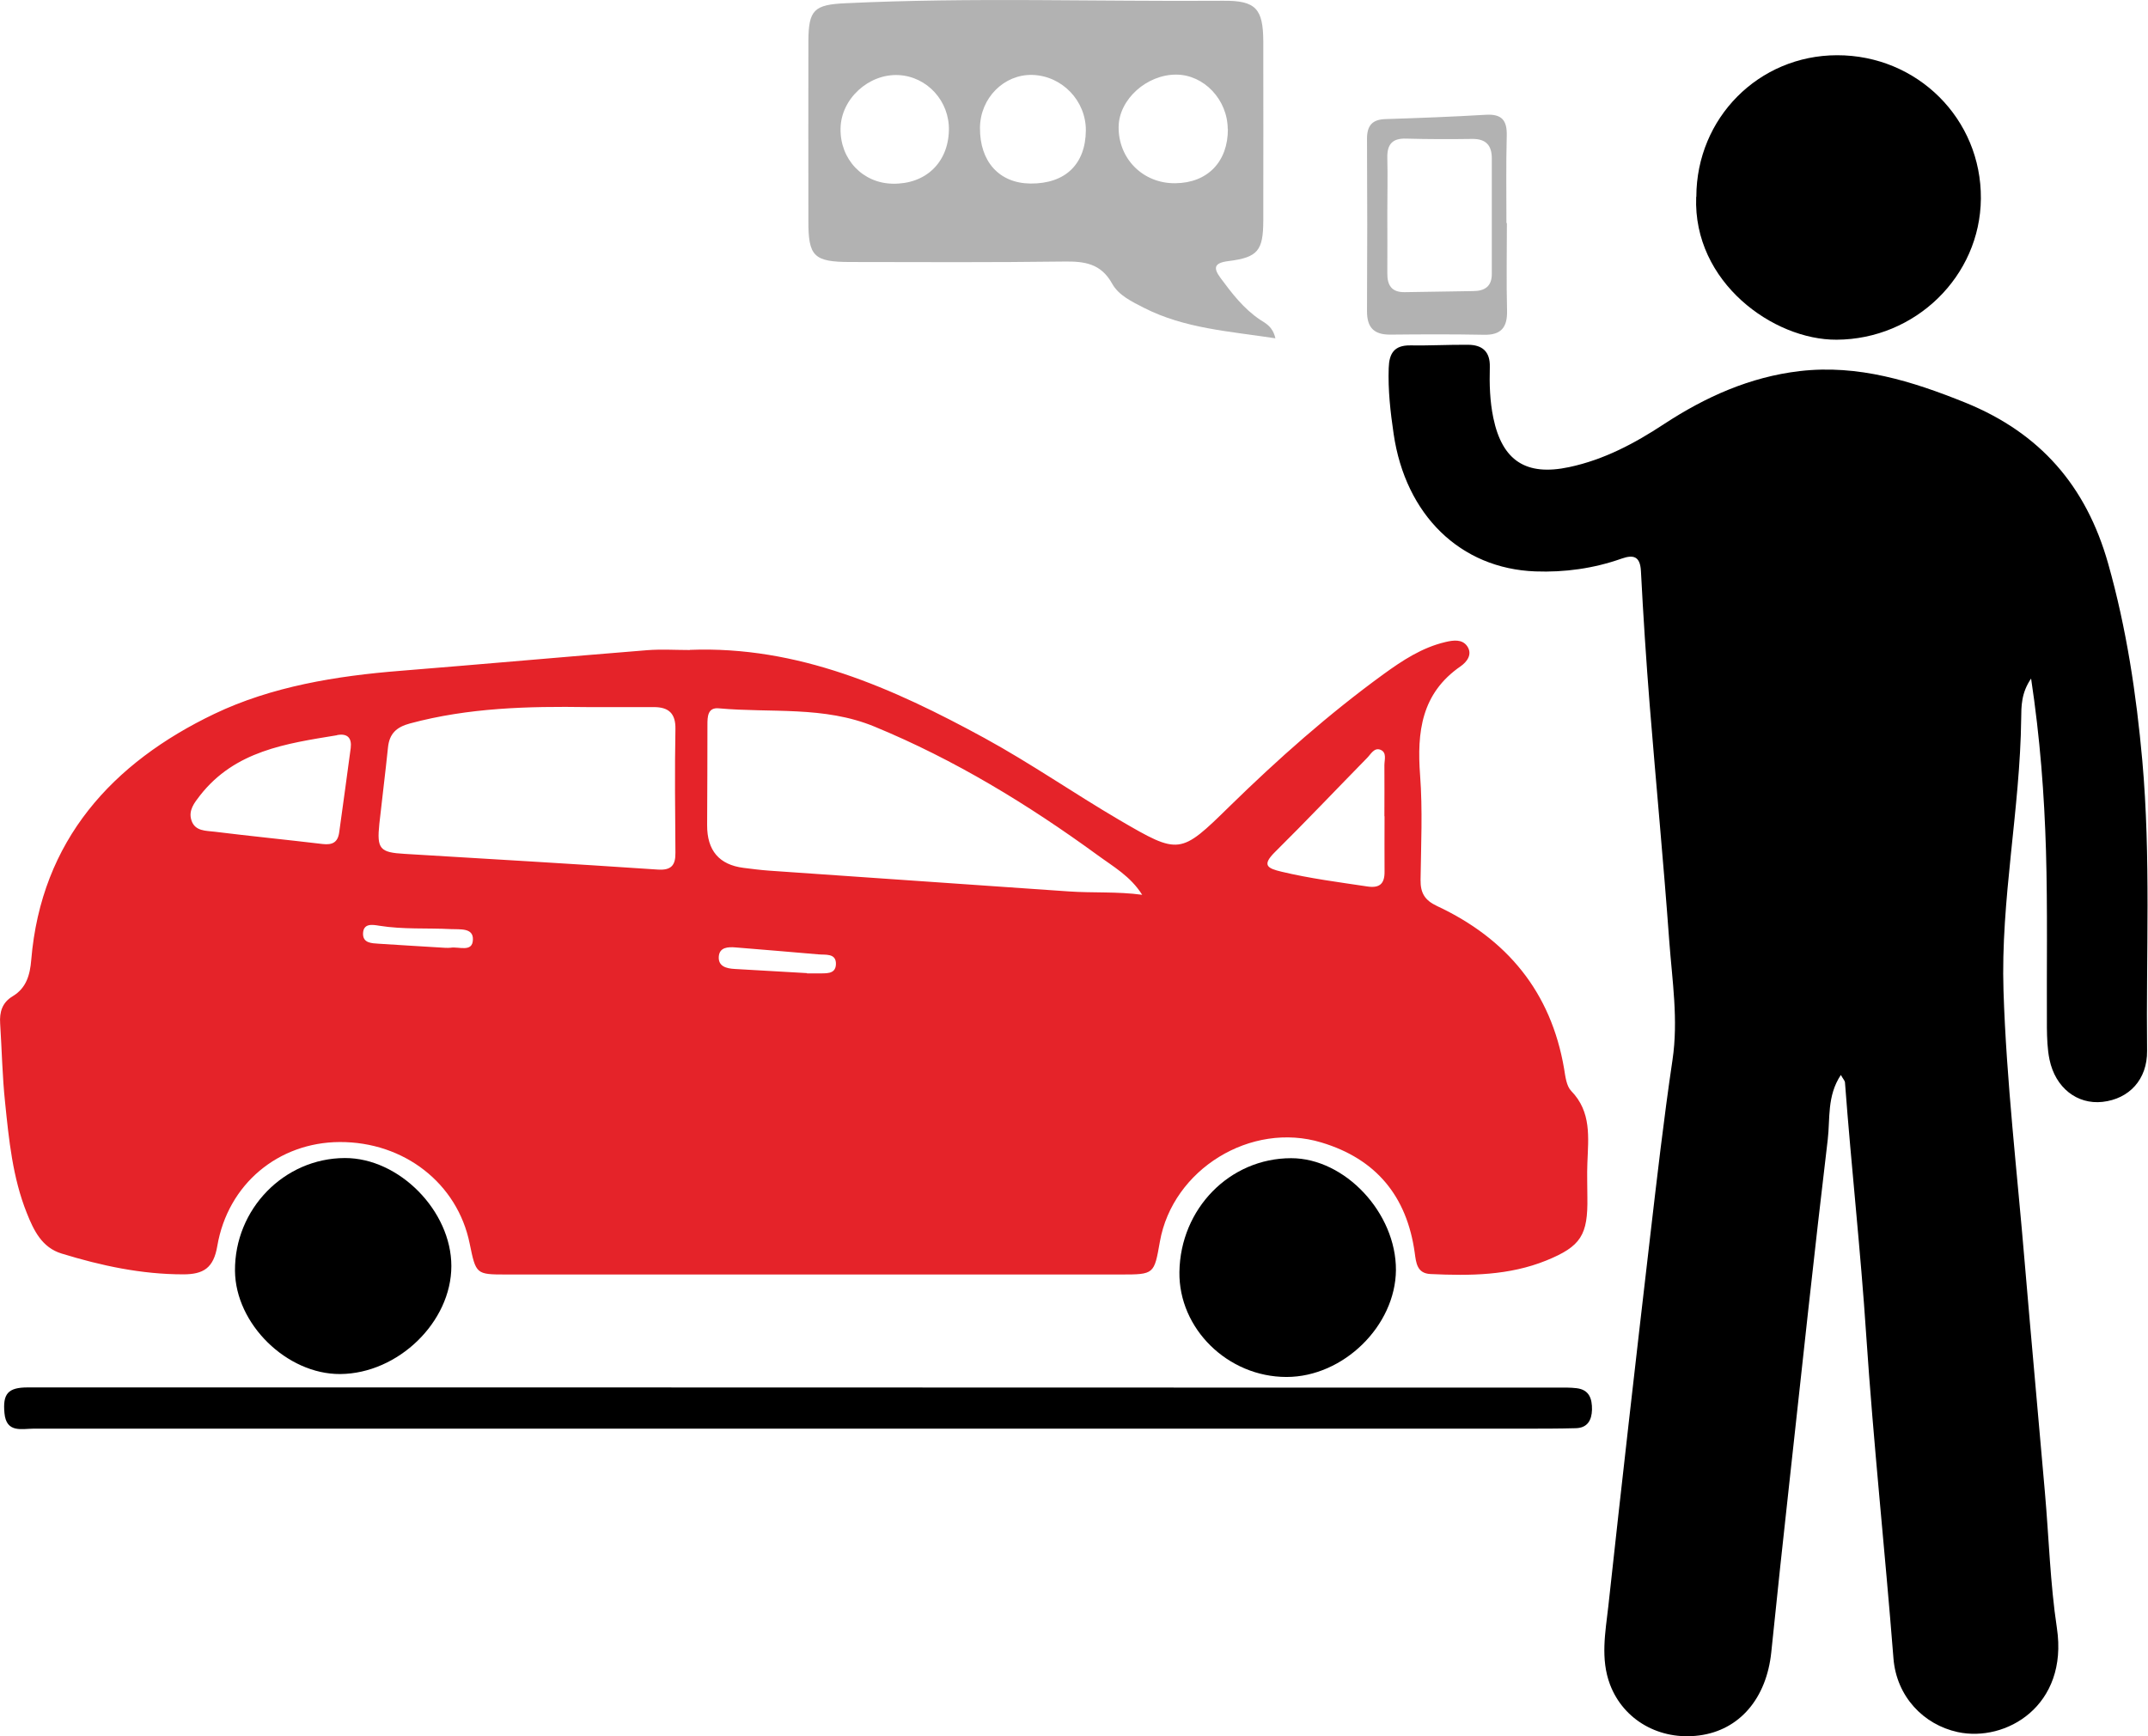
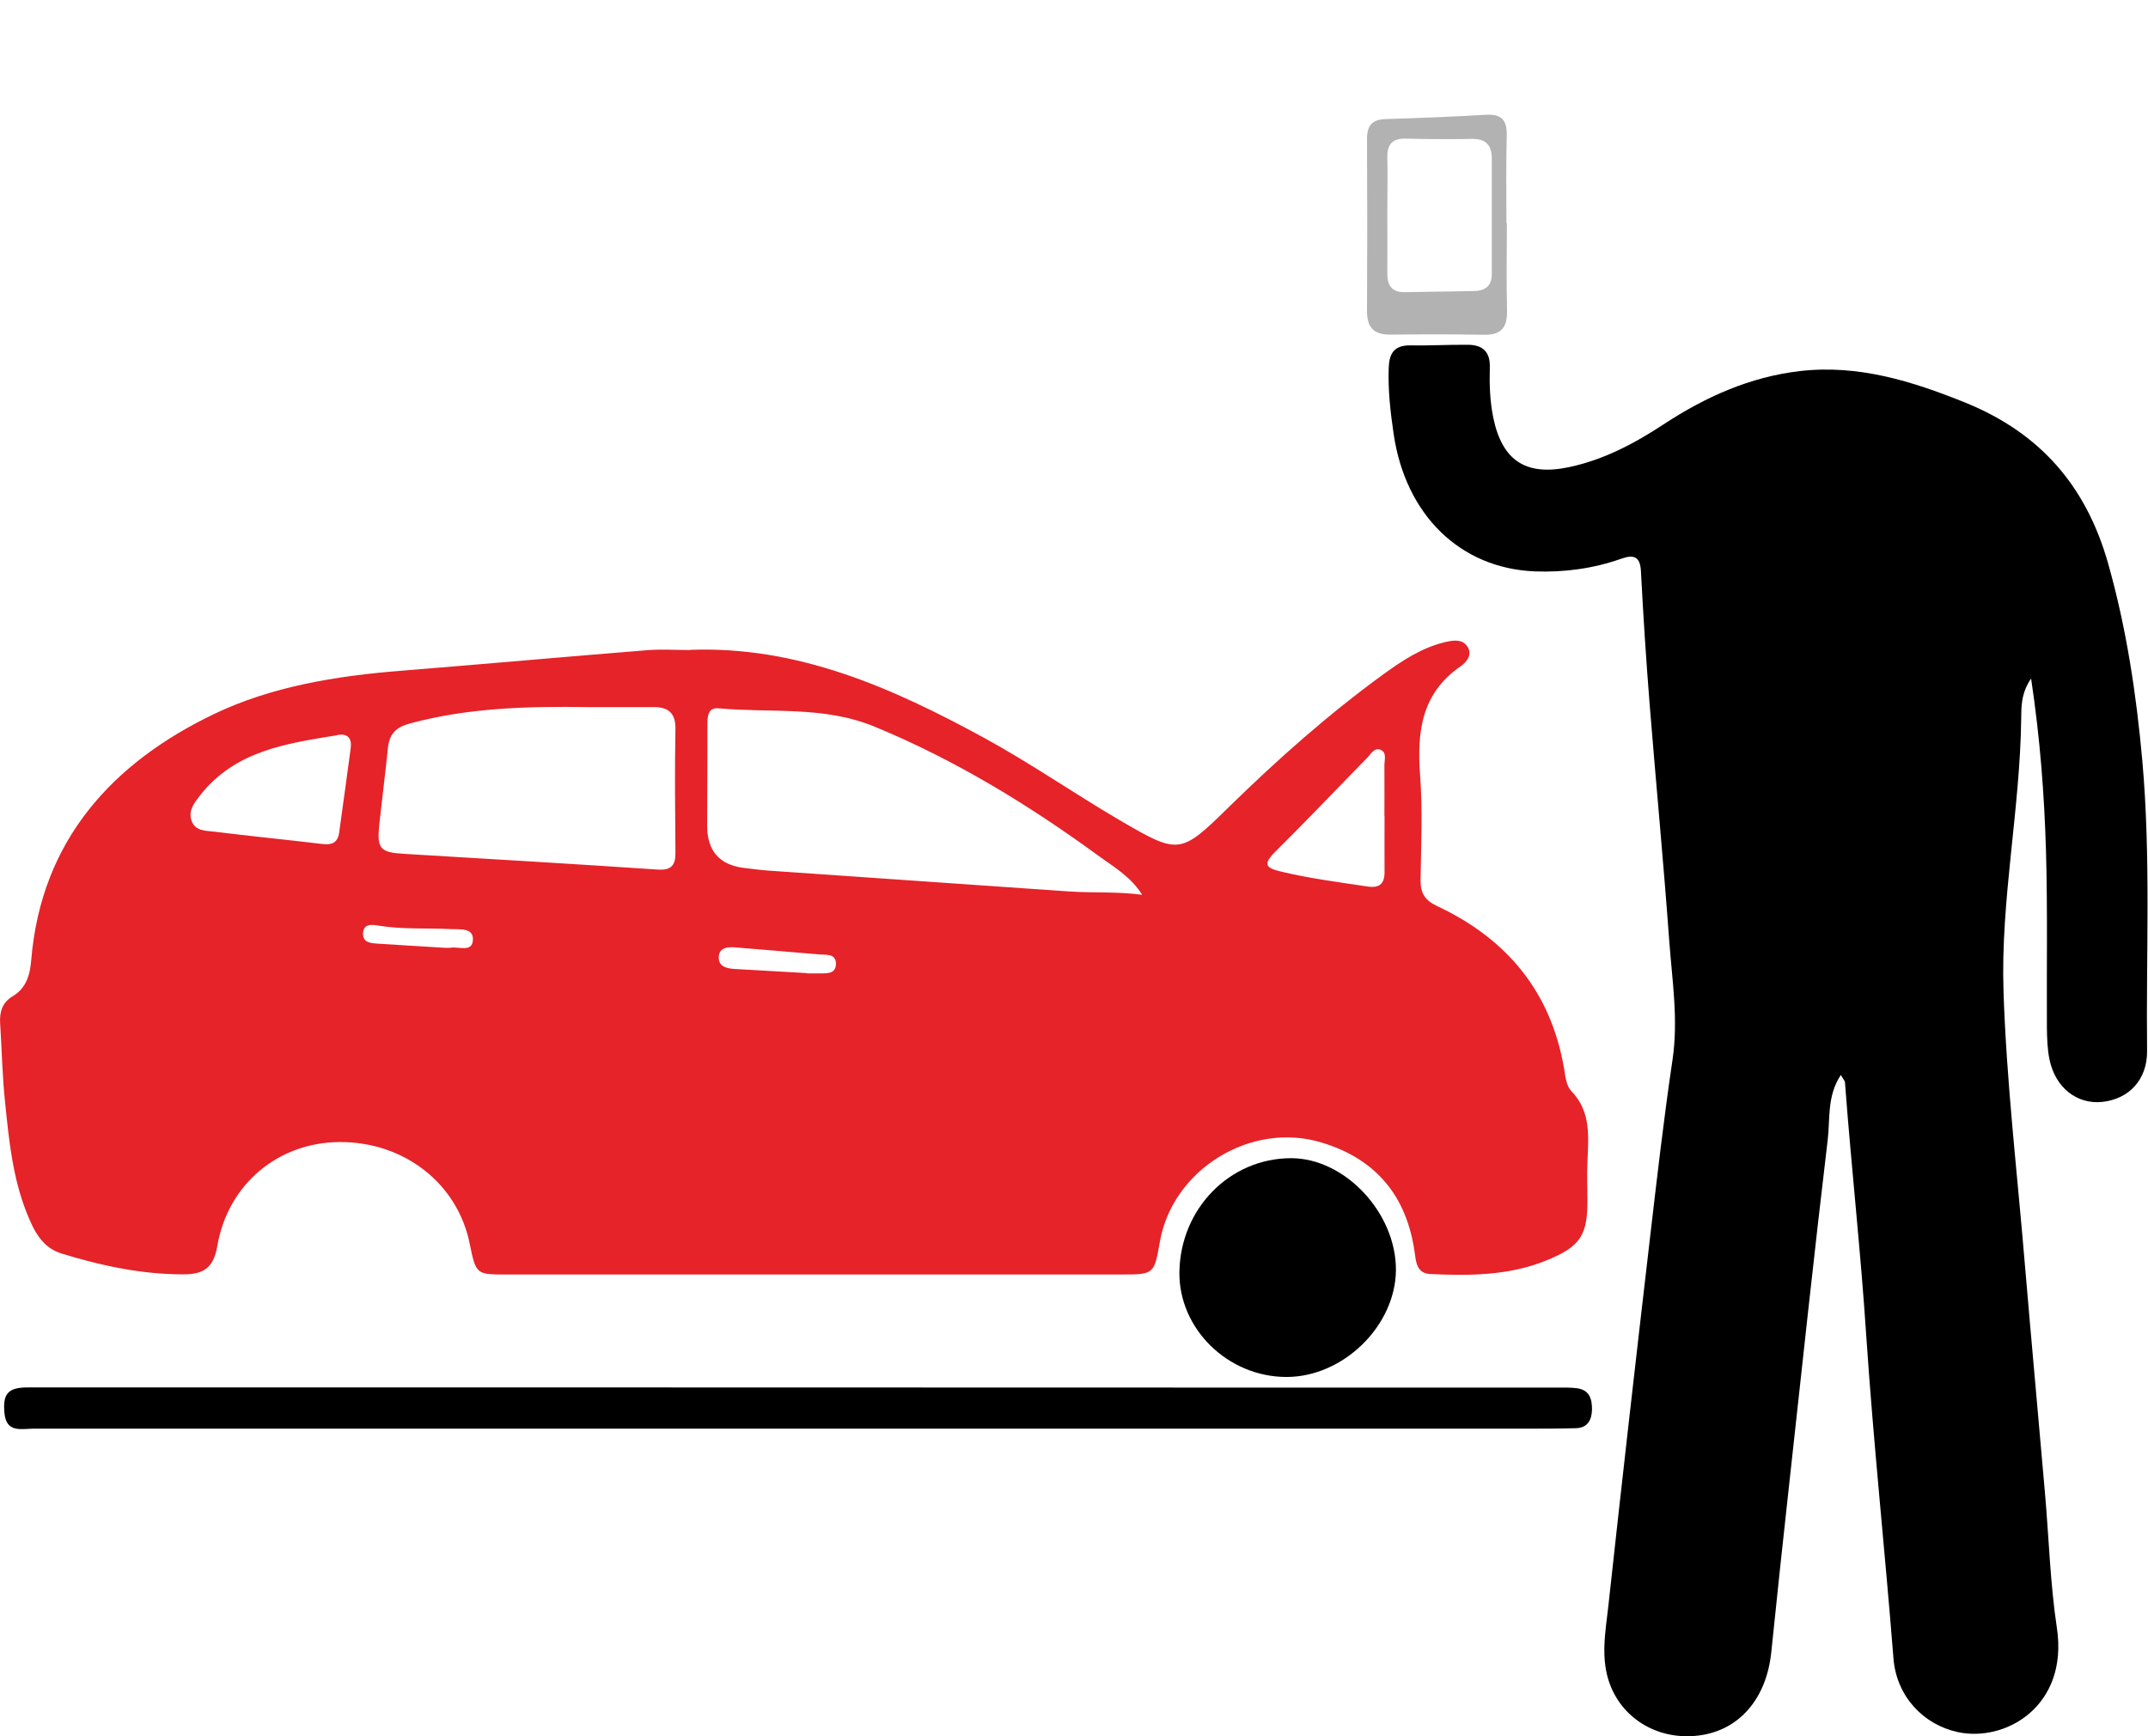
<svg xmlns="http://www.w3.org/2000/svg" id="Layer_1" data-name="Layer 1" viewBox="0 0 139.58 112.85">
  <defs>
    <style>      .cls-1 {        fill: #b2b2b2;      }      .cls-2 {        fill: #e52329;      }    </style>
  </defs>
  <path class="cls-2" d="m44.83,42.24c7.03-.27,13.18,2.48,19.14,5.73,3,1.64,5.82,3.6,8.77,5.33,3.89,2.27,3.95,2.26,7.16-.89,3.15-3.08,6.43-5.99,9.99-8.58,1.24-.9,2.51-1.74,4.04-2.1.51-.12,1.08-.2,1.41.27.37.54-.03,1.03-.43,1.31-2.55,1.76-2.84,4.27-2.63,7.08.17,2.26.06,4.53.03,6.8-.01.84.26,1.32,1.07,1.7,4.53,2.12,7.41,5.57,8.26,10.59.08.5.15,1.11.46,1.43,1.33,1.37,1.11,3.03,1.05,4.69-.03.74,0,1.48,0,2.22.04,2.45-.41,3.19-2.67,4.11-2.42.98-4.96,1-7.52.88-.88-.04-.94-.72-1.03-1.39-.51-3.66-2.5-6.09-6.06-7.16-4.58-1.39-9.67,1.74-10.5,6.45-.37,2.11-.37,2.13-2.51,2.13-13.33,0-26.65,0-39.98,0-1.95,0-1.95-.02-2.36-2.01-.79-3.91-4.26-6.62-8.45-6.6-3.97.02-7.26,2.72-7.95,6.76-.24,1.43-.9,1.84-2.21,1.84-2.72,0-5.33-.56-7.9-1.35-1.29-.39-1.82-1.51-2.27-2.64-.92-2.3-1.16-4.75-1.41-7.19-.18-1.7-.21-3.41-.32-5.12-.05-.75.13-1.37.82-1.78.88-.53,1.12-1.38,1.2-2.36.65-7.78,5.28-12.82,11.9-15.99,3.72-1.78,7.93-2.47,12.11-2.8,5.34-.43,10.68-.91,16.02-1.34.92-.07,1.85-.01,2.77-.01Zm29.39,15.92c-.76-1.21-1.88-1.83-2.9-2.58-4.53-3.3-9.28-6.2-14.49-8.35-3.29-1.36-6.74-.88-10.12-1.19-.73-.07-.74.55-.74,1.07-.01,2.17,0,4.34-.02,6.52q-.01,2.48,2.37,2.78c.55.07,1.1.14,1.65.18,6.49.45,12.98.9,19.47,1.35,1.58.11,3.17,0,4.78.22Zm-36.03-12.2c-3.88-.06-7.75.04-11.54,1.06-.9.24-1.35.67-1.44,1.58-.17,1.65-.38,3.3-.56,4.95-.17,1.63.03,1.86,1.65,1.95,5.48.33,10.96.65,16.44,1.02.88.06,1.16-.28,1.15-1.09-.02-2.68-.05-5.36,0-8.04.02-1.03-.45-1.43-1.4-1.43-1.43,0-2.86,0-4.3,0Zm-16.3,1.83c-3.3.54-6.62,1.01-8.89,3.91-.38.49-.77.98-.56,1.62.23.72.95.67,1.51.74,2.34.29,4.68.52,7.02.8.62.07.98-.1,1.07-.75.25-1.83.51-3.66.75-5.49.08-.65-.21-.97-.89-.84Zm68.07,5.27c0-1.11.01-2.22,0-3.32,0-.35.17-.82-.24-1-.42-.18-.64.28-.88.52-2,2.04-3.97,4.12-6,6.13-.85.85-.49,1.05.44,1.27,1.84.44,3.72.68,5.58.96.8.12,1.12-.19,1.11-.97-.01-1.2,0-2.4,0-3.6Zm-37.52,10.18s0,.02,0,.03c.23,0,.46,0,.69,0,.49-.02,1.17.1,1.19-.6.02-.74-.69-.59-1.16-.64-1.79-.16-3.58-.3-5.37-.45-.49-.04-1.02-.01-1.08.57-.06.66.48.8,1.03.83,1.56.09,3.13.18,4.69.27Zm-23.46-1.64c-.07,0,.12.02.3,0,.53-.09,1.43.33,1.45-.53.03-.78-.85-.65-1.42-.68-1.56-.08-3.12.03-4.67-.22-.43-.07-1.03-.18-1.05.51-.01.62.55.63,1.02.66,1.37.09,2.75.17,4.38.27Z" />
  <path d="m132,44.08c-.67.96-.65,1.85-.66,2.62-.07,5.92-1.34,11.79-1.15,17.7.19,5.9.89,11.79,1.38,17.68.42,4.97.88,9.94,1.31,14.91.26,2.94.34,5.91.78,8.83.76,5.06-3.32,7.44-6.45,6.76-2.21-.48-3.97-2.3-4.17-4.78-.55-7-1.3-13.98-1.77-21-.36-5.48-.97-10.95-1.38-16.43,0-.12-.12-.23-.27-.5-.91,1.37-.69,2.85-.85,4.19-.88,7.38-1.67,14.78-2.48,22.17-.41,3.72-.81,7.44-1.19,11.16-.31,3.01-2.07,5.07-4.68,5.41-2.57.34-4.92-.99-5.8-3.31-.63-1.67-.3-3.4-.11-5.08.87-7.99,1.78-15.98,2.71-23.96.45-3.86.89-7.71,1.46-11.55.39-2.61-.02-5.17-.21-7.74-.37-5.11-.86-10.22-1.27-15.33-.23-2.9-.42-5.81-.57-8.71-.05-.97-.49-1.08-1.26-.81-1.81.64-3.7.9-5.6.83-4.88-.18-8.44-3.67-9.21-8.94-.21-1.42-.37-2.84-.32-4.28.03-.94.35-1.48,1.39-1.47,1.25.02,2.5-.05,3.75-.04.93,0,1.46.43,1.43,1.45-.03,1.11,0,2.21.23,3.31.58,2.78,2.13,3.79,4.93,3.19,2.26-.48,4.25-1.54,6.15-2.79,2.7-1.77,5.59-3.07,8.83-3.45,3.8-.44,7.29.65,10.76,2.05,4.85,1.97,7.85,5.4,9.28,10.46,1.19,4.21,1.83,8.48,2.22,12.81.56,6.28.24,12.57.31,18.86.02,1.87-1.17,3.13-2.9,3.32-1.65.18-3.06-.92-3.44-2.75-.14-.67-.16-1.38-.17-2.07-.02-3.84.05-7.68-.06-11.52-.11-3.64-.38-7.28-.97-11.2Z" />
-   <path class="cls-1" d="m82.88,21.99c-2.99-.46-5.89-.63-8.54-1.98-.78-.4-1.65-.81-2.07-1.57-.73-1.32-1.8-1.46-3.14-1.44-4.62.06-9.24.04-13.86.03-2.4,0-2.75-.37-2.74-2.71,0-3.88-.01-7.76,0-11.65.01-2.03.37-2.37,2.43-2.46,8.17-.39,16.35-.1,24.53-.16,2.12-.02,2.59.52,2.6,2.65,0,3.88.01,7.76,0,11.65-.01,1.94-.35,2.38-2.26,2.62-.97.12-.99.46-.51,1.11.74,1,1.5,1.99,2.56,2.7.38.25.82.44,1,1.22Zm-3.1-13.6c-.01-1.91-1.54-3.53-3.34-3.54-1.93-.01-3.72,1.61-3.75,3.38-.03,2.09,1.59,3.71,3.69,3.68,2.09-.02,3.42-1.4,3.41-3.53Zm-21.77,3.55c2.13.04,3.6-1.36,3.65-3.46.05-1.9-1.41-3.51-3.28-3.6-1.94-.09-3.73,1.55-3.76,3.47-.04,2,1.44,3.56,3.39,3.59Zm12.55-3.46c.01-1.93-1.54-3.55-3.47-3.61-1.85-.05-3.39,1.5-3.41,3.43-.02,2.2,1.25,3.61,3.28,3.63,2.26.02,3.58-1.25,3.6-3.45Z" />
-   <path d="m110.23,12.79c.01-5.12,4.05-9.19,9.14-9.2,5.22-.01,9.39,4.14,9.35,9.32-.04,5.05-4.26,9.15-9.38,9.17-4.1.02-9.33-3.73-9.12-9.28Z" />
  <path d="m51.73,92.86c-16.52,0-33.03,0-49.55,0-.77,0-1.77.3-1.89-1.01-.12-1.26.23-1.67,1.51-1.67,26.14,0,52.28,0,78.42.01,6.99,0,13.99,0,20.98,0,.42,0,.84-.01,1.25.04.83.1,1.01.69,1,1.4-.02.69-.3,1.18-1.05,1.2-1.11.03-2.22.03-3.33.03-15.78,0-31.55,0-47.33,0h0Z" />
  <path d="m90.71,82.55c-.03,3.63-3.42,6.95-7.11,6.95-3.82,0-7.01-3.14-6.96-6.82.06-4.12,3.27-7.4,7.26-7.4,3.5,0,6.83,3.56,6.81,7.28Z" />
-   <path d="m22.11,89.31c-3.47.02-6.81-3.25-6.84-6.71-.03-4.01,3.19-7.32,7.14-7.33,3.53-.01,6.92,3.44,6.92,7.02,0,3.64-3.46,6.99-7.22,7.02Z" />
+   <path d="m22.11,89.31Z" />
  <path class="cls-1" d="m97.92,14.5c0,1.89-.04,3.78.01,5.67.03,1.11-.38,1.62-1.52,1.59-2.03-.04-4.06-.03-6.09-.01-1.06,0-1.49-.48-1.49-1.52.02-3.74.02-7.47,0-11.21,0-.87.35-1.26,1.22-1.28,2.17-.07,4.33-.15,6.5-.28,1.03-.06,1.39.35,1.36,1.37-.05,1.89-.02,3.78-.02,5.67,0,0,.02,0,.03,0Zm-7.77-.64c0,1.3.01,2.59,0,3.89-.01.78.27,1.25,1.12,1.24,1.48-.02,2.96-.05,4.44-.07.77,0,1.24-.3,1.23-1.14,0-2.5,0-5,0-7.49,0-.84-.38-1.27-1.27-1.26-1.43.02-2.87.02-4.3-.02-.9-.03-1.24.38-1.22,1.25.03,1.2,0,2.41,0,3.61Z" />
</svg>